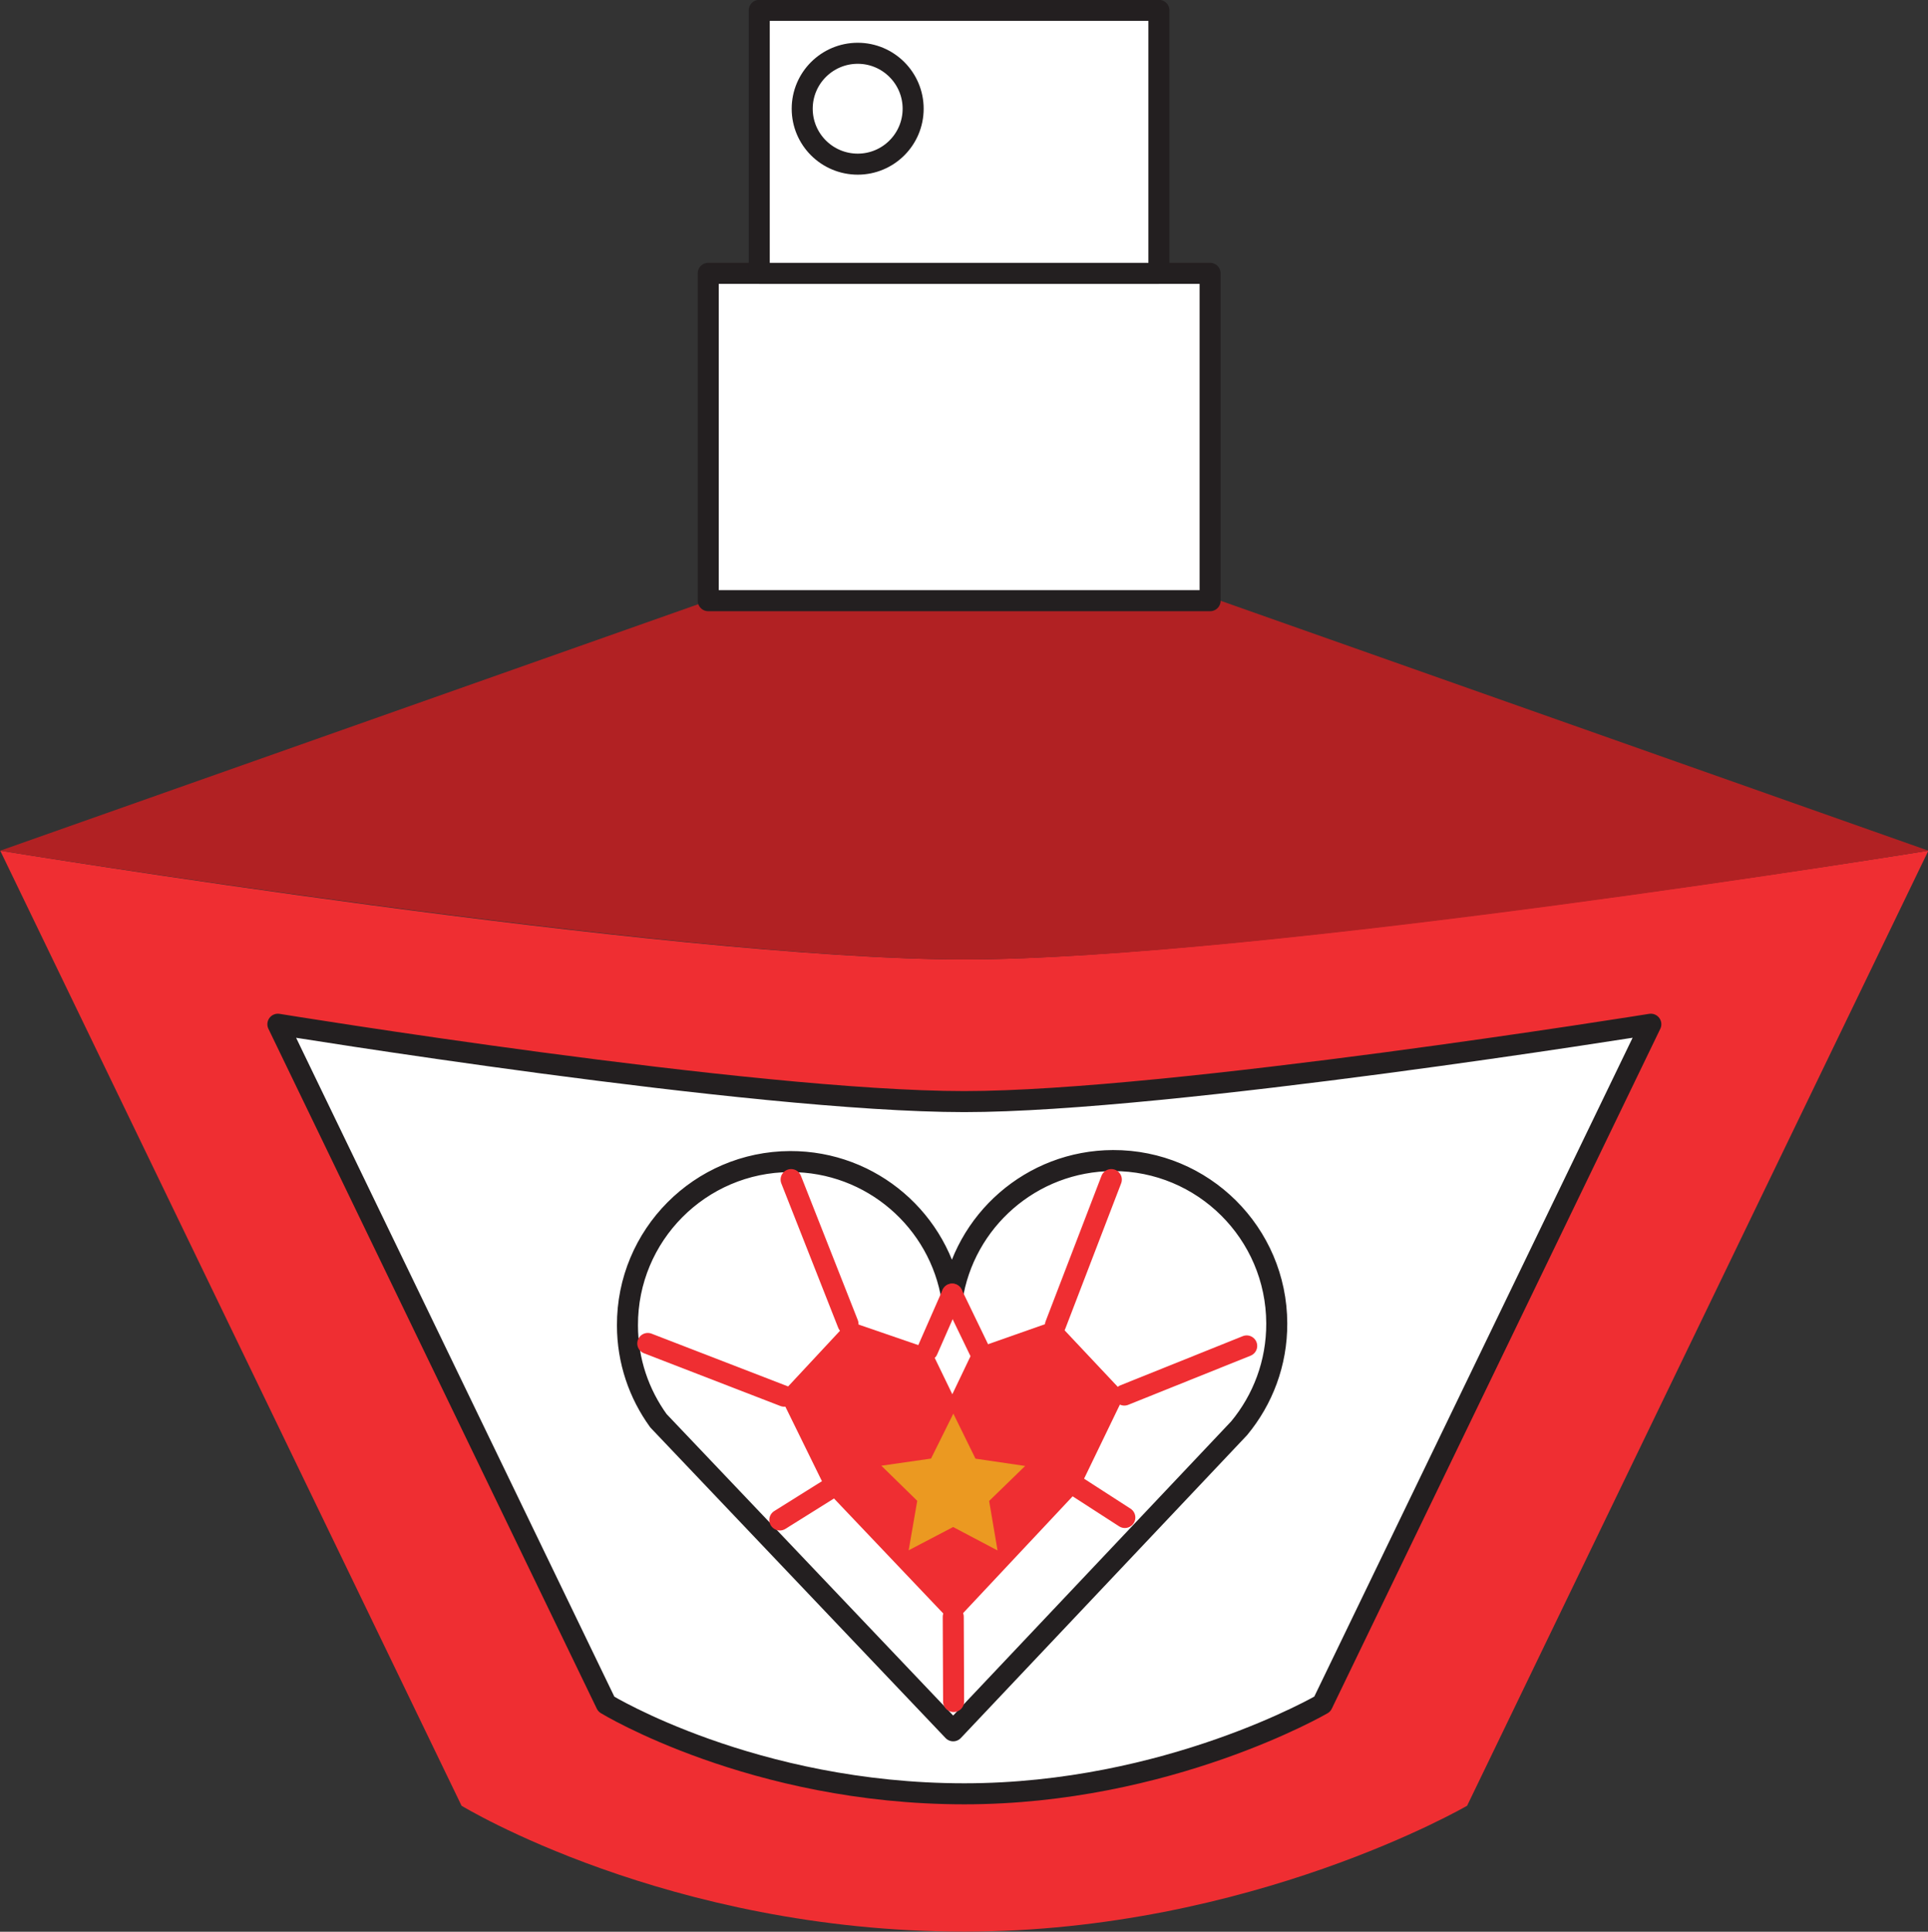
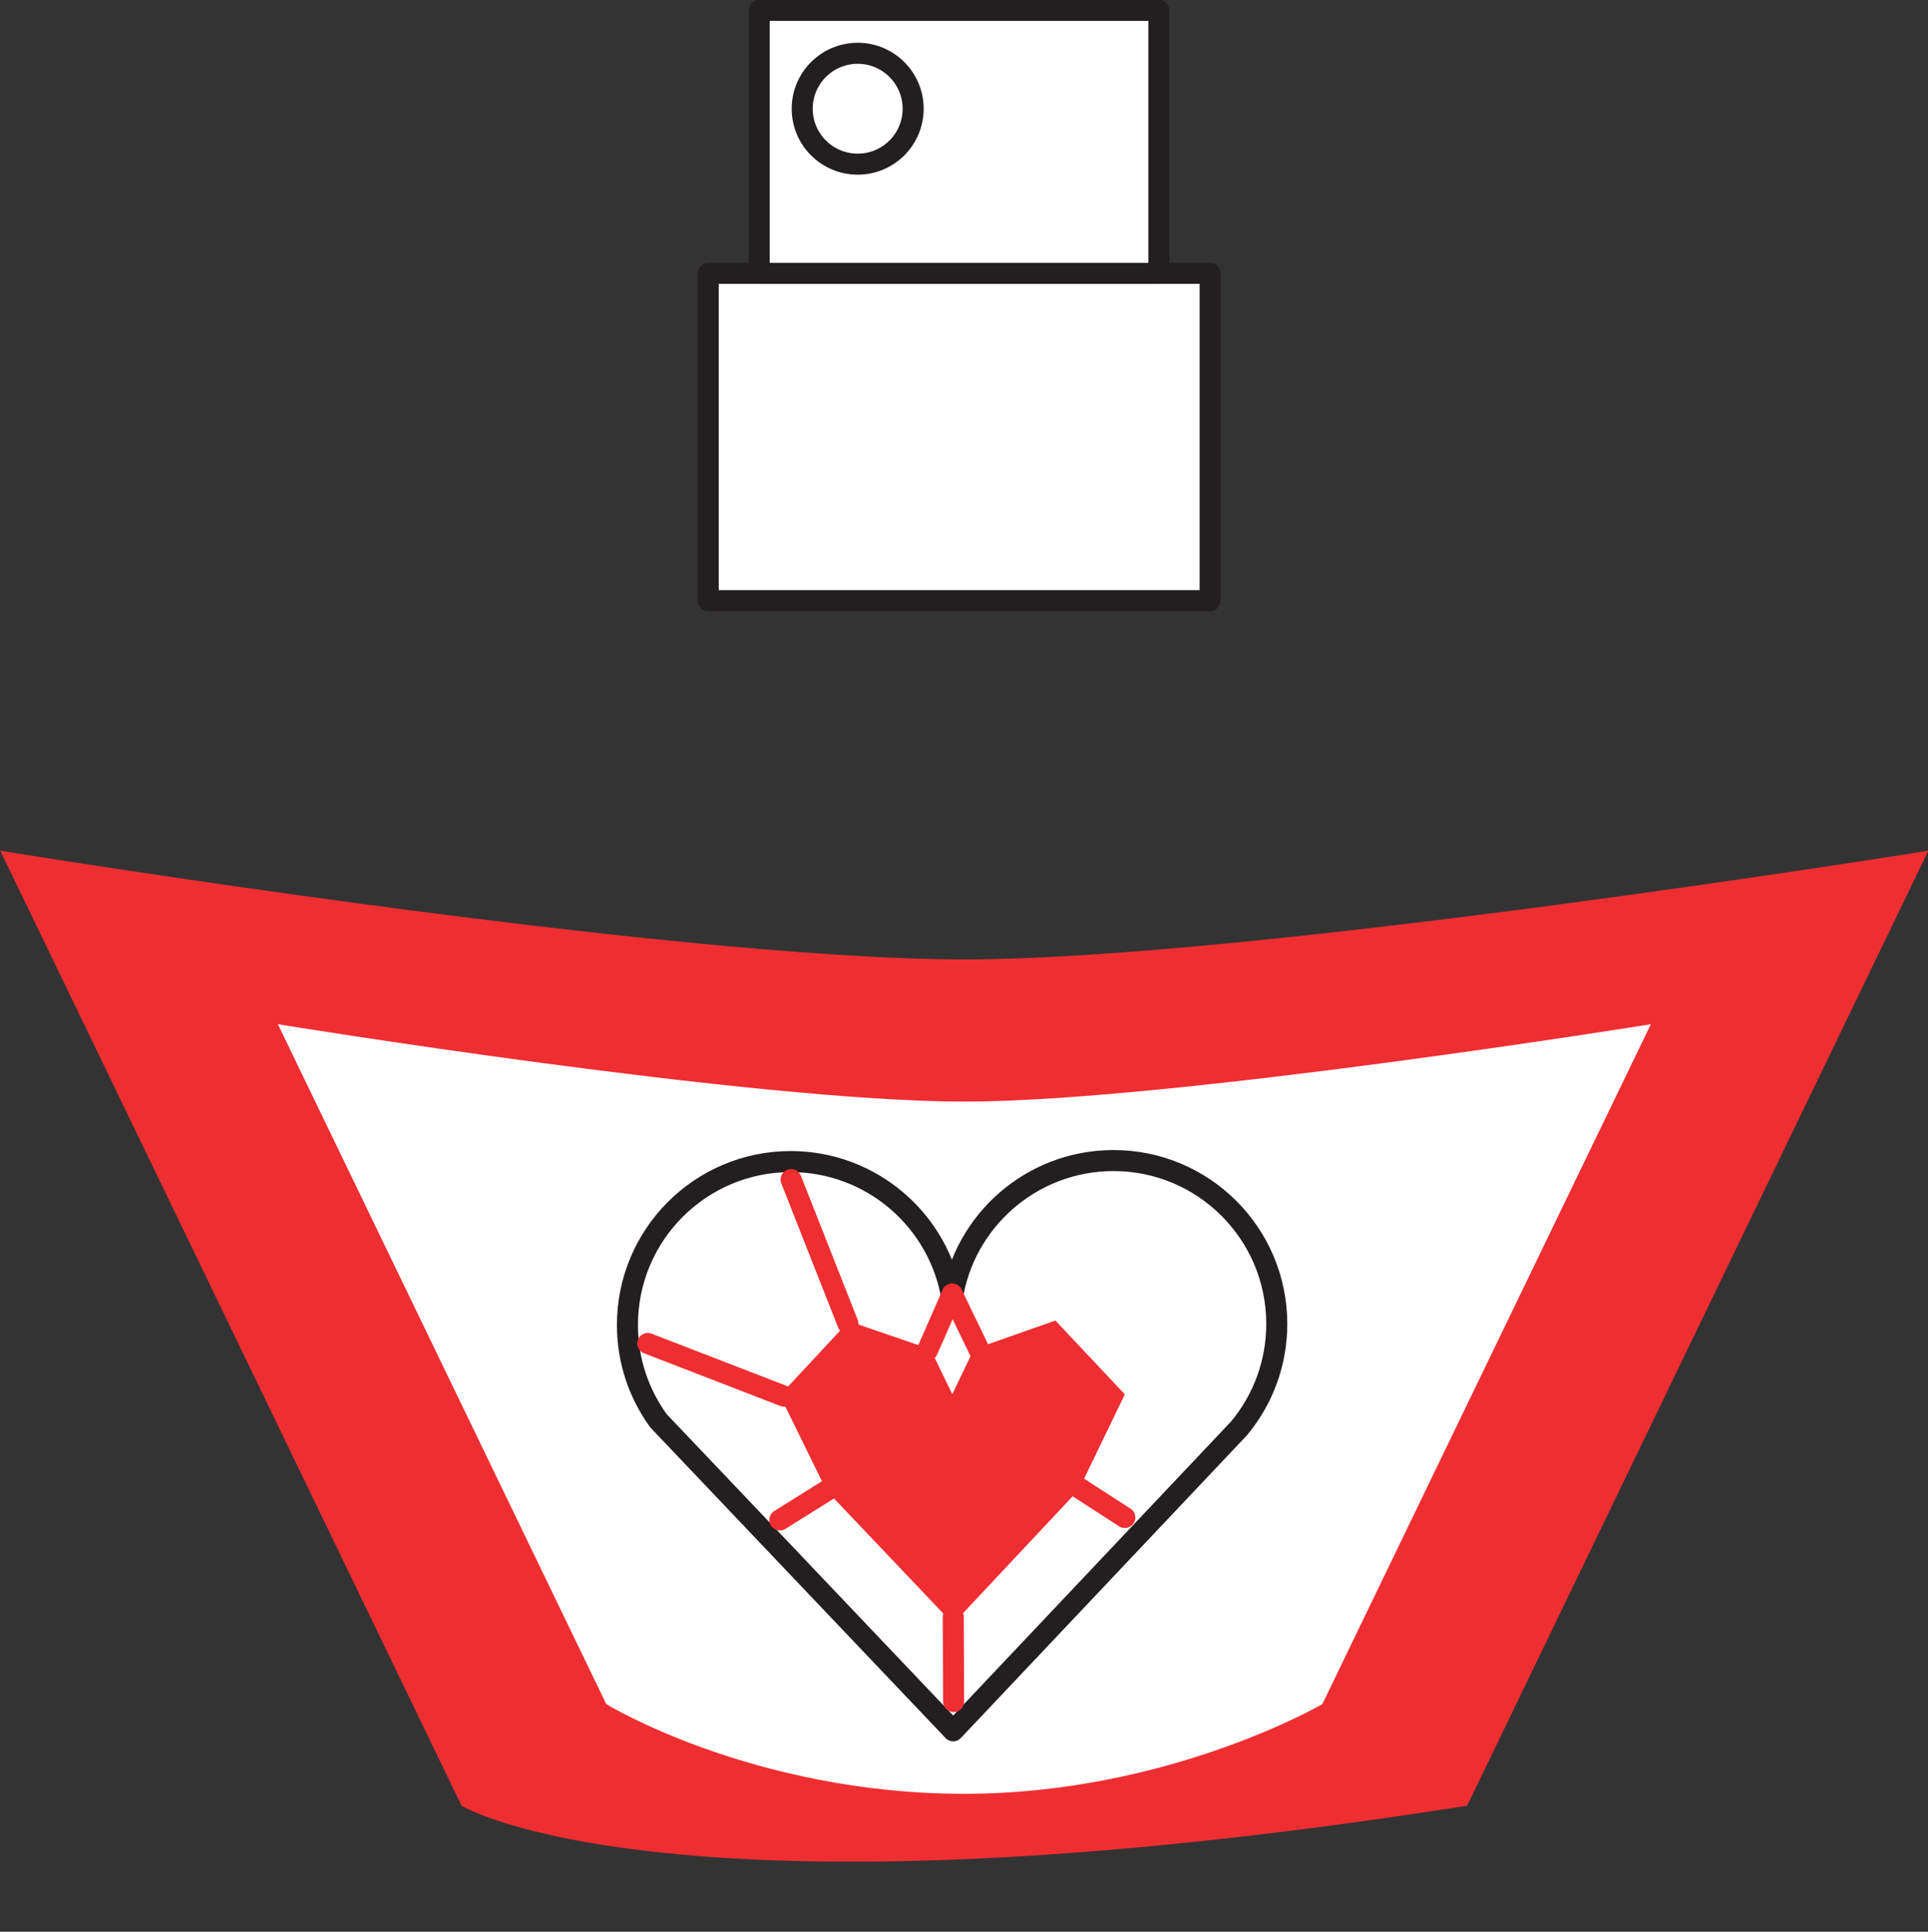
<svg xmlns="http://www.w3.org/2000/svg" height="321.5" preserveAspectRatio="xMidYMid meet" version="1.0" viewBox="52.1 51.0 320.9 321.5" width="320.9" zoomAndPan="magnify">
  <rect x="52.1" y="51.0" width="320.9" height="321.5" fill="#333333" stroke="none" />
  <g>
    <g id="change1_1">
-       <path d="M 296.289 351.527 C 296.289 351.527 260.289 372.48 212.605 372.48 C 163.203 372.48 128.922 351.527 128.922 351.527 L 52.141 192.578 C 52.141 192.578 163.008 210.676 212.605 210.676 C 260.754 210.676 373.059 192.578 373.059 192.578 L 296.289 351.527" fill="#ef2e32" />
+       <path d="M 296.289 351.527 C 163.203 372.48 128.922 351.527 128.922 351.527 L 52.141 192.578 C 52.141 192.578 163.008 210.676 212.605 210.676 C 260.754 210.676 373.059 192.578 373.059 192.578 L 296.289 351.527" fill="#ef2e32" />
    </g>
    <g id="change2_1">
      <path d="M 272.188 334.621 C 272.188 334.621 246.555 349.543 212.605 349.543 C 177.43 349.543 153.012 334.621 153.012 334.621 L 98.352 221.461 C 98.352 221.461 177.285 234.34 212.605 234.34 C 246.895 234.34 326.867 221.461 326.867 221.461 L 272.188 334.621" fill="#fff" />
    </g>
-     <path d="M 2721.875 905.789 C 2721.875 905.789 2465.547 756.57 2126.055 756.57 C 1774.297 756.57 1530.117 905.789 1530.117 905.789 L 983.516 2037.391 C 983.516 2037.391 1772.852 1908.602 2126.055 1908.602 C 2468.945 1908.602 3268.672 2037.391 3268.672 2037.391 Z M 2721.875 905.789" fill="none" stroke="#231f20" stroke-linecap="round" stroke-linejoin="round" stroke-miterlimit="10" stroke-width="35" transform="matrix(.1 0 0 -.1 0 425.2)" />
    <g id="change3_1">
-       <path d="M 169.98 150.973 L 52.141 192.578 C 52.141 192.578 164.445 210.676 212.605 210.676 C 262.195 210.676 373.059 192.578 373.059 192.578 L 255.219 150.973 L 169.98 150.973" fill="#b12123" />
-     </g>
+       </g>
    <g id="change2_2">
      <path d="M 253.512 96.492 L 169.98 96.492 L 169.98 150.973 L 253.512 150.973 L 253.512 96.492" fill="#fff" />
    </g>
    <path d="M 2535.117 3287.078 L 1699.805 3287.078 L 1699.805 2742.273 L 2535.117 2742.273 Z M 2535.117 3287.078" fill="none" stroke="#231f20" stroke-linecap="round" stroke-linejoin="round" stroke-miterlimit="10" stroke-width="35" transform="matrix(.1 0 0 -.1 0 425.2)" />
    <g id="change2_3">
      <path d="M 244.992 96.492 L 178.469 96.492 L 178.469 52.727 L 244.992 52.727 L 244.992 96.492" fill="#fff" />
    </g>
    <path d="M 2449.922 3287.078 L 1784.688 3287.078 L 1784.688 3724.734 L 2449.922 3724.734 Z M 2449.922 3287.078" fill="none" stroke="#231f20" stroke-linecap="round" stroke-linejoin="round" stroke-miterlimit="10" stroke-width="35" transform="matrix(.1 0 0 -.1 0 425.2)" />
    <g id="change2_4">
      <path d="M 204.086 69.094 C 204.086 74.195 199.949 78.32 194.867 78.32 C 189.758 78.32 185.621 74.195 185.621 69.094 C 185.621 64.004 189.758 59.867 194.867 59.867 C 199.949 59.867 204.086 64.004 204.086 69.094" fill="#fff" />
    </g>
    <path d="M 2040.859 3561.062 C 2040.859 3510.047 1999.492 3468.797 1948.672 3468.797 C 1897.578 3468.797 1856.211 3510.047 1856.211 3561.062 C 1856.211 3611.961 1897.578 3653.328 1948.672 3653.328 C 1999.492 3653.328 2040.859 3611.961 2040.859 3561.062 Z M 2040.859 3561.062" fill="none" stroke="#231f20" stroke-linecap="round" stroke-linejoin="round" stroke-miterlimit="10" stroke-width="35" transform="matrix(.1 0 0 -.1 0 425.2)" />
    <g id="change2_5">
      <path d="M 264.605 271.246 C 264.562 256.234 252.352 244.105 237.352 244.152 C 223.758 244.199 212.527 254.203 210.562 267.223 C 208.504 254.207 197.199 244.281 183.617 244.32 C 168.617 244.375 156.477 256.582 156.535 271.594 C 156.543 277.516 158.457 282.977 161.68 287.438 L 161.676 287.438 L 210.75 339.059 L 258.344 288.703 C 262.273 283.965 264.633 277.879 264.605 271.246" fill="#fff" />
    </g>
    <path d="M 2646.055 1539.539 C 2645.625 1689.656 2523.516 1810.945 2373.516 1810.477 C 2237.578 1810.008 2125.273 1709.969 2105.625 1579.773 C 2085.039 1709.93 1971.992 1809.188 1836.172 1808.797 C 1686.172 1808.25 1564.766 1686.18 1565.352 1536.062 C 1565.43 1476.844 1584.57 1422.234 1616.797 1377.625 L 1616.758 1377.625 L 2107.5 861.414 L 2583.438 1364.969 C 2622.734 1412.352 2646.328 1473.211 2646.055 1539.539 Z M 2646.055 1539.539" fill="none" stroke="#231f20" stroke-linecap="round" stroke-linejoin="round" stroke-miterlimit="10" stroke-width="35" transform="matrix(.1 0 0 -.1 0 425.2)" />
    <path d="M 1932.422 1538.602 L 1837.734 1778.836" fill="none" stroke="#ef2e32" stroke-linecap="round" stroke-linejoin="round" stroke-miterlimit="10" stroke-width="35" transform="matrix(.1 0 0 -.1 0 425.2)" />
    <path d="M 1826.172 1418.328 L 1599.18 1506.062" fill="none" stroke="#ef2e32" stroke-linecap="round" stroke-linejoin="round" stroke-miterlimit="10" stroke-width="35" transform="matrix(.1 0 0 -.1 0 425.2)" />
    <path d="M 1903.984 1265.516 L 1818.945 1212.312" fill="none" stroke="#ef2e32" stroke-linecap="round" stroke-linejoin="round" stroke-miterlimit="10" stroke-width="35" transform="matrix(.1 0 0 -.1 0 425.2)" />
    <path d="M 2107.617 1051.141 L 2108.203 910.164" fill="none" stroke="#ef2e32" stroke-linecap="round" stroke-linejoin="round" stroke-miterlimit="10" stroke-width="35" transform="matrix(.1 0 0 -.1 0 425.2)" />
    <path d="M 2064.766 1494.773 L 2105.82 1588.211" fill="none" stroke="#ef2e32" stroke-linecap="round" stroke-linejoin="round" stroke-miterlimit="10" stroke-width="35" transform="matrix(.1 0 0 -.1 0 425.2)" />
-     <path d="M 2277.695 1536.727 L 2370.703 1778.836" fill="none" stroke="#ef2e32" stroke-linecap="round" stroke-linejoin="round" stroke-miterlimit="10" stroke-width="35" transform="matrix(.1 0 0 -.1 0 425.2)" />
-     <path d="M 2392.344 1420.203 L 2596.016 1502" fill="none" stroke="#ef2e32" stroke-linecap="round" stroke-linejoin="round" stroke-miterlimit="10" stroke-width="35" transform="matrix(.1 0 0 -.1 0 425.2)" />
    <path d="M 2316.406 1265.984 L 2393.203 1216.414" fill="none" stroke="#ef2e32" stroke-linecap="round" stroke-linejoin="round" stroke-miterlimit="10" stroke-width="35" transform="matrix(.1 0 0 -.1 0 425.2)" />
    <path d="M 2150.977 1494.773 L 2105.82 1588.211" fill="none" stroke="#ef2e32" stroke-linecap="round" stroke-linejoin="round" stroke-miterlimit="10" stroke-width="35" transform="matrix(.1 0 0 -.1 0 425.2)" />
    <g id="change1_2">
      <path d="M 210.762 321.215 L 231.633 298.965 L 239.32 283.059 L 227.762 270.777 L 214.188 275.551 L 210.605 283.043 L 206.984 275.566 L 193.387 270.891 L 181.895 283.23 L 189.684 299.102 L 210.699 321.215 L 210.762 321.215" fill="#ef2e32" />
    </g>
    <g id="change4_1">
-       <path d="M 210.777 286.266 L 214.461 293.766 L 222.73 294.98 L 216.734 300.805 L 218.133 309.043 L 210.742 305.141 L 203.34 309.016 L 204.766 300.781 L 198.793 294.938 L 207.062 293.75 L 210.777 286.266" fill="#eb9921" />
-     </g>
+       </g>
  </g>
</svg>